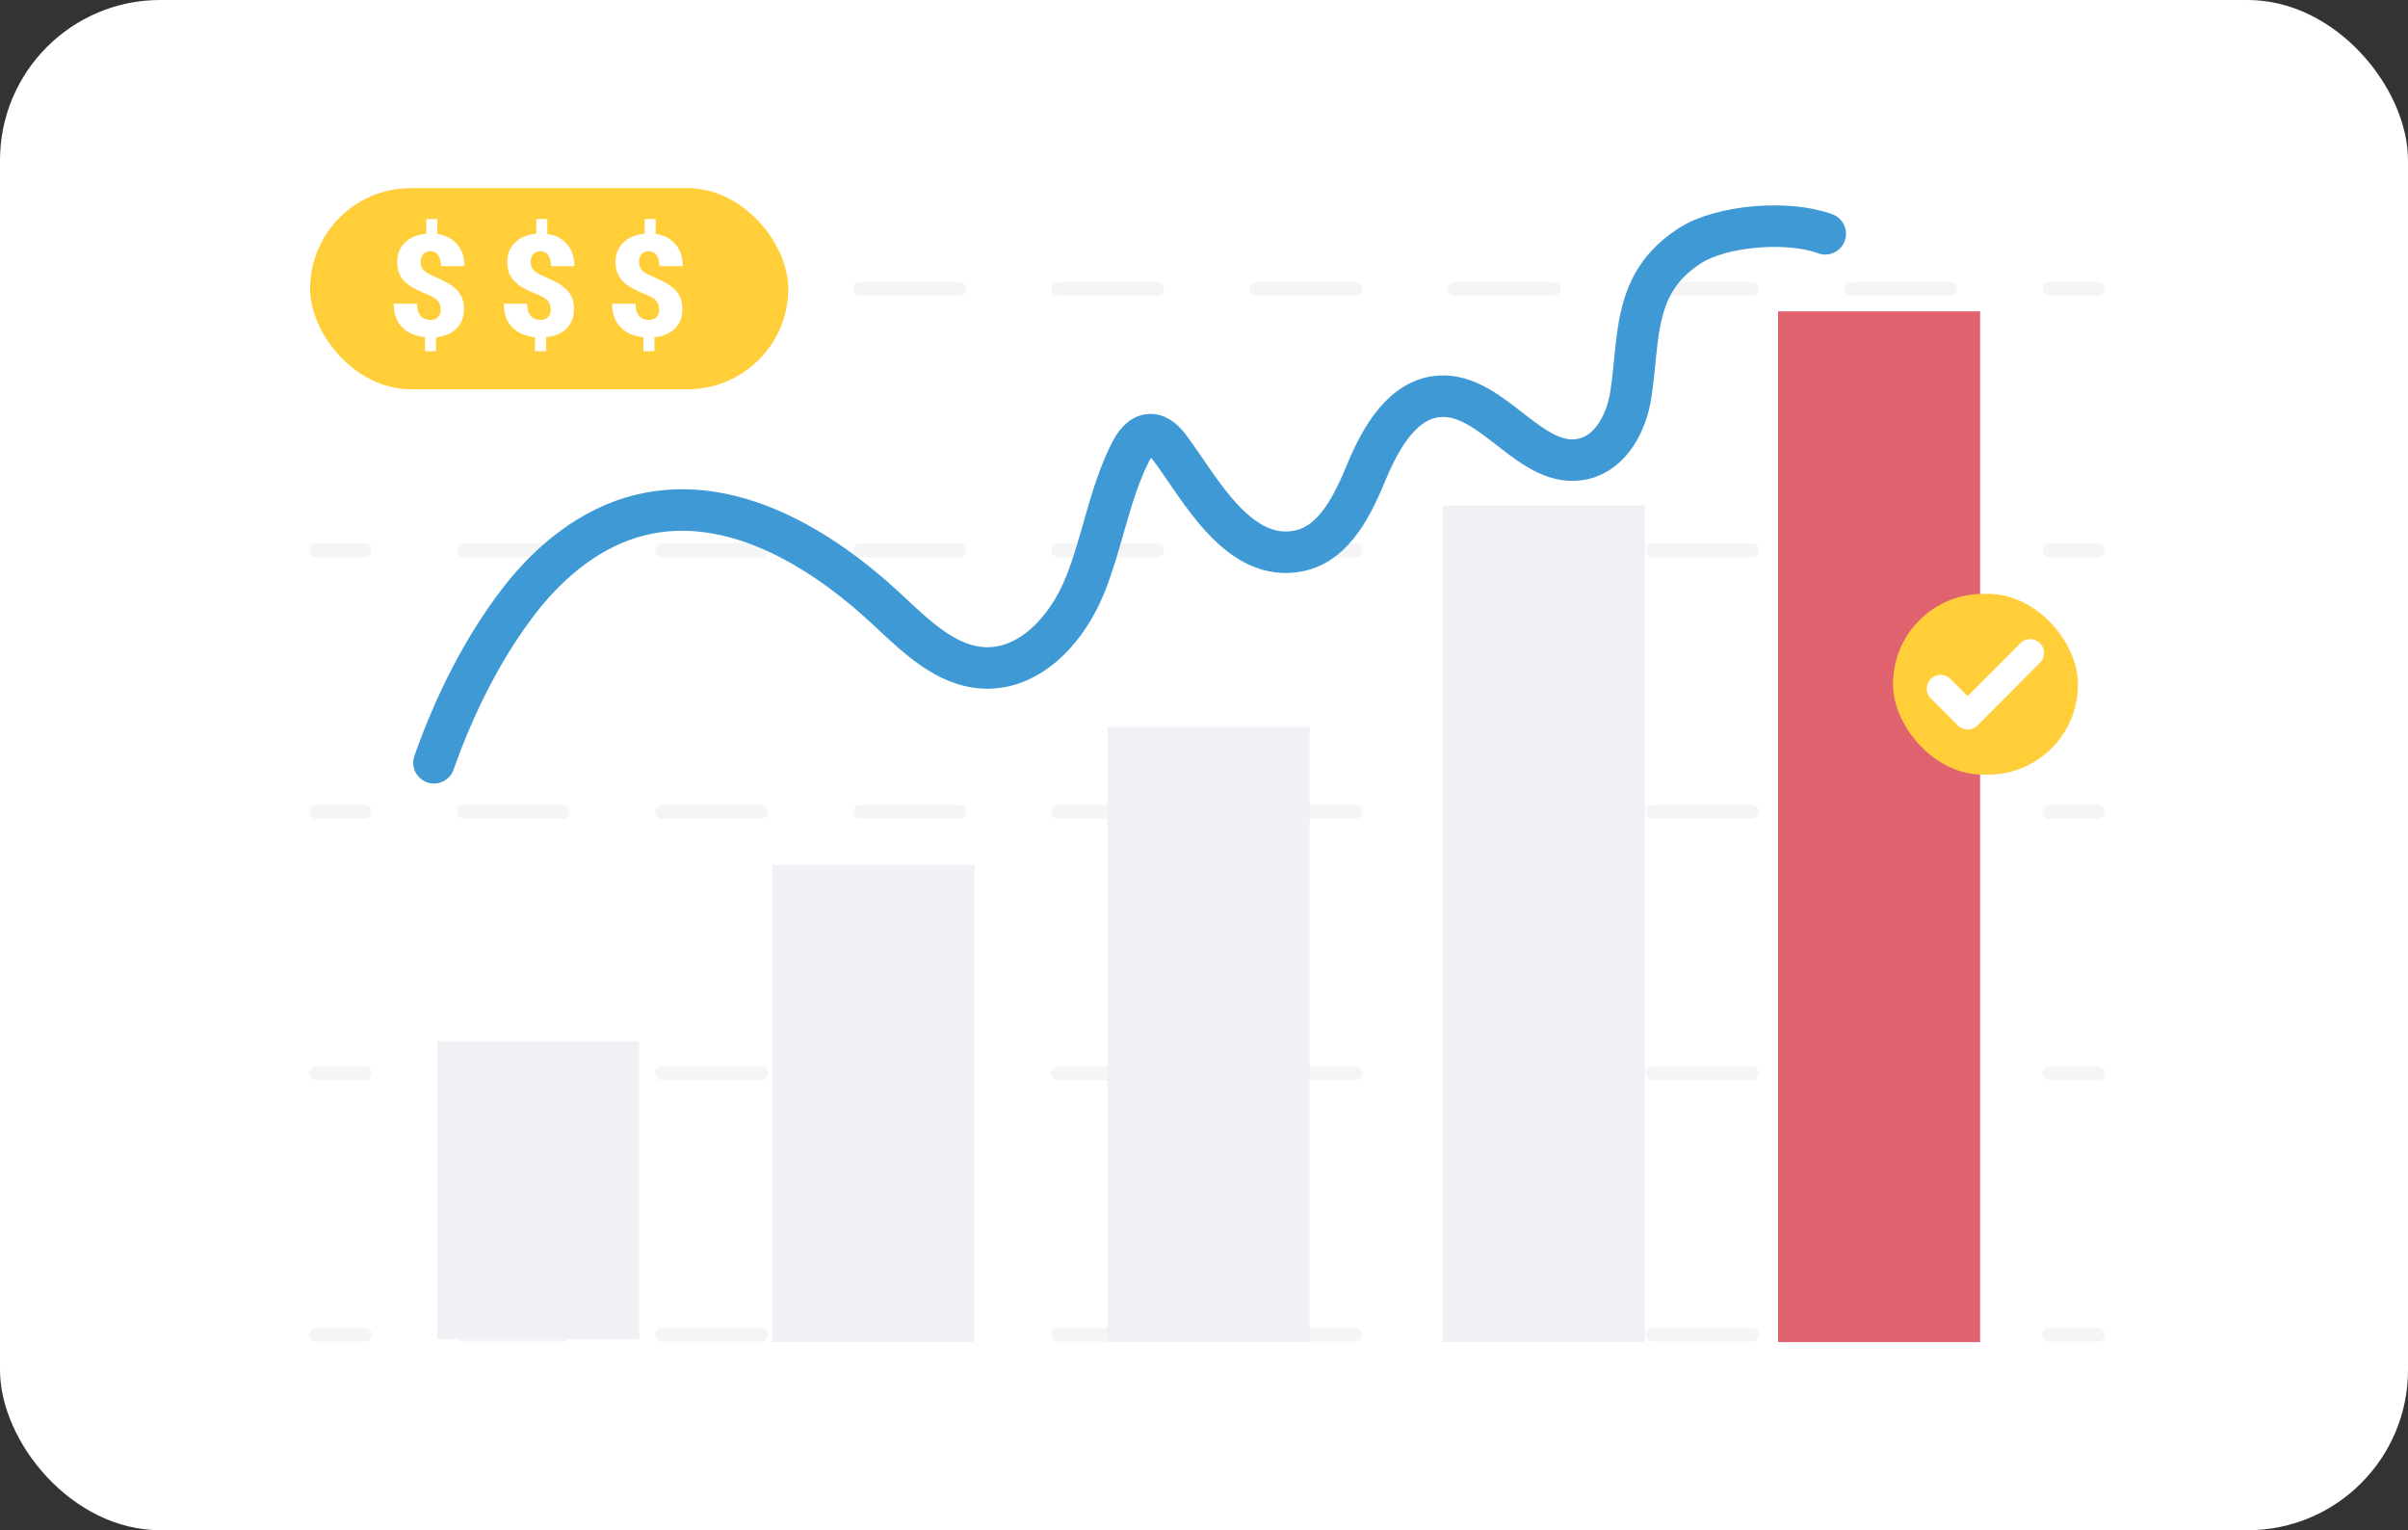
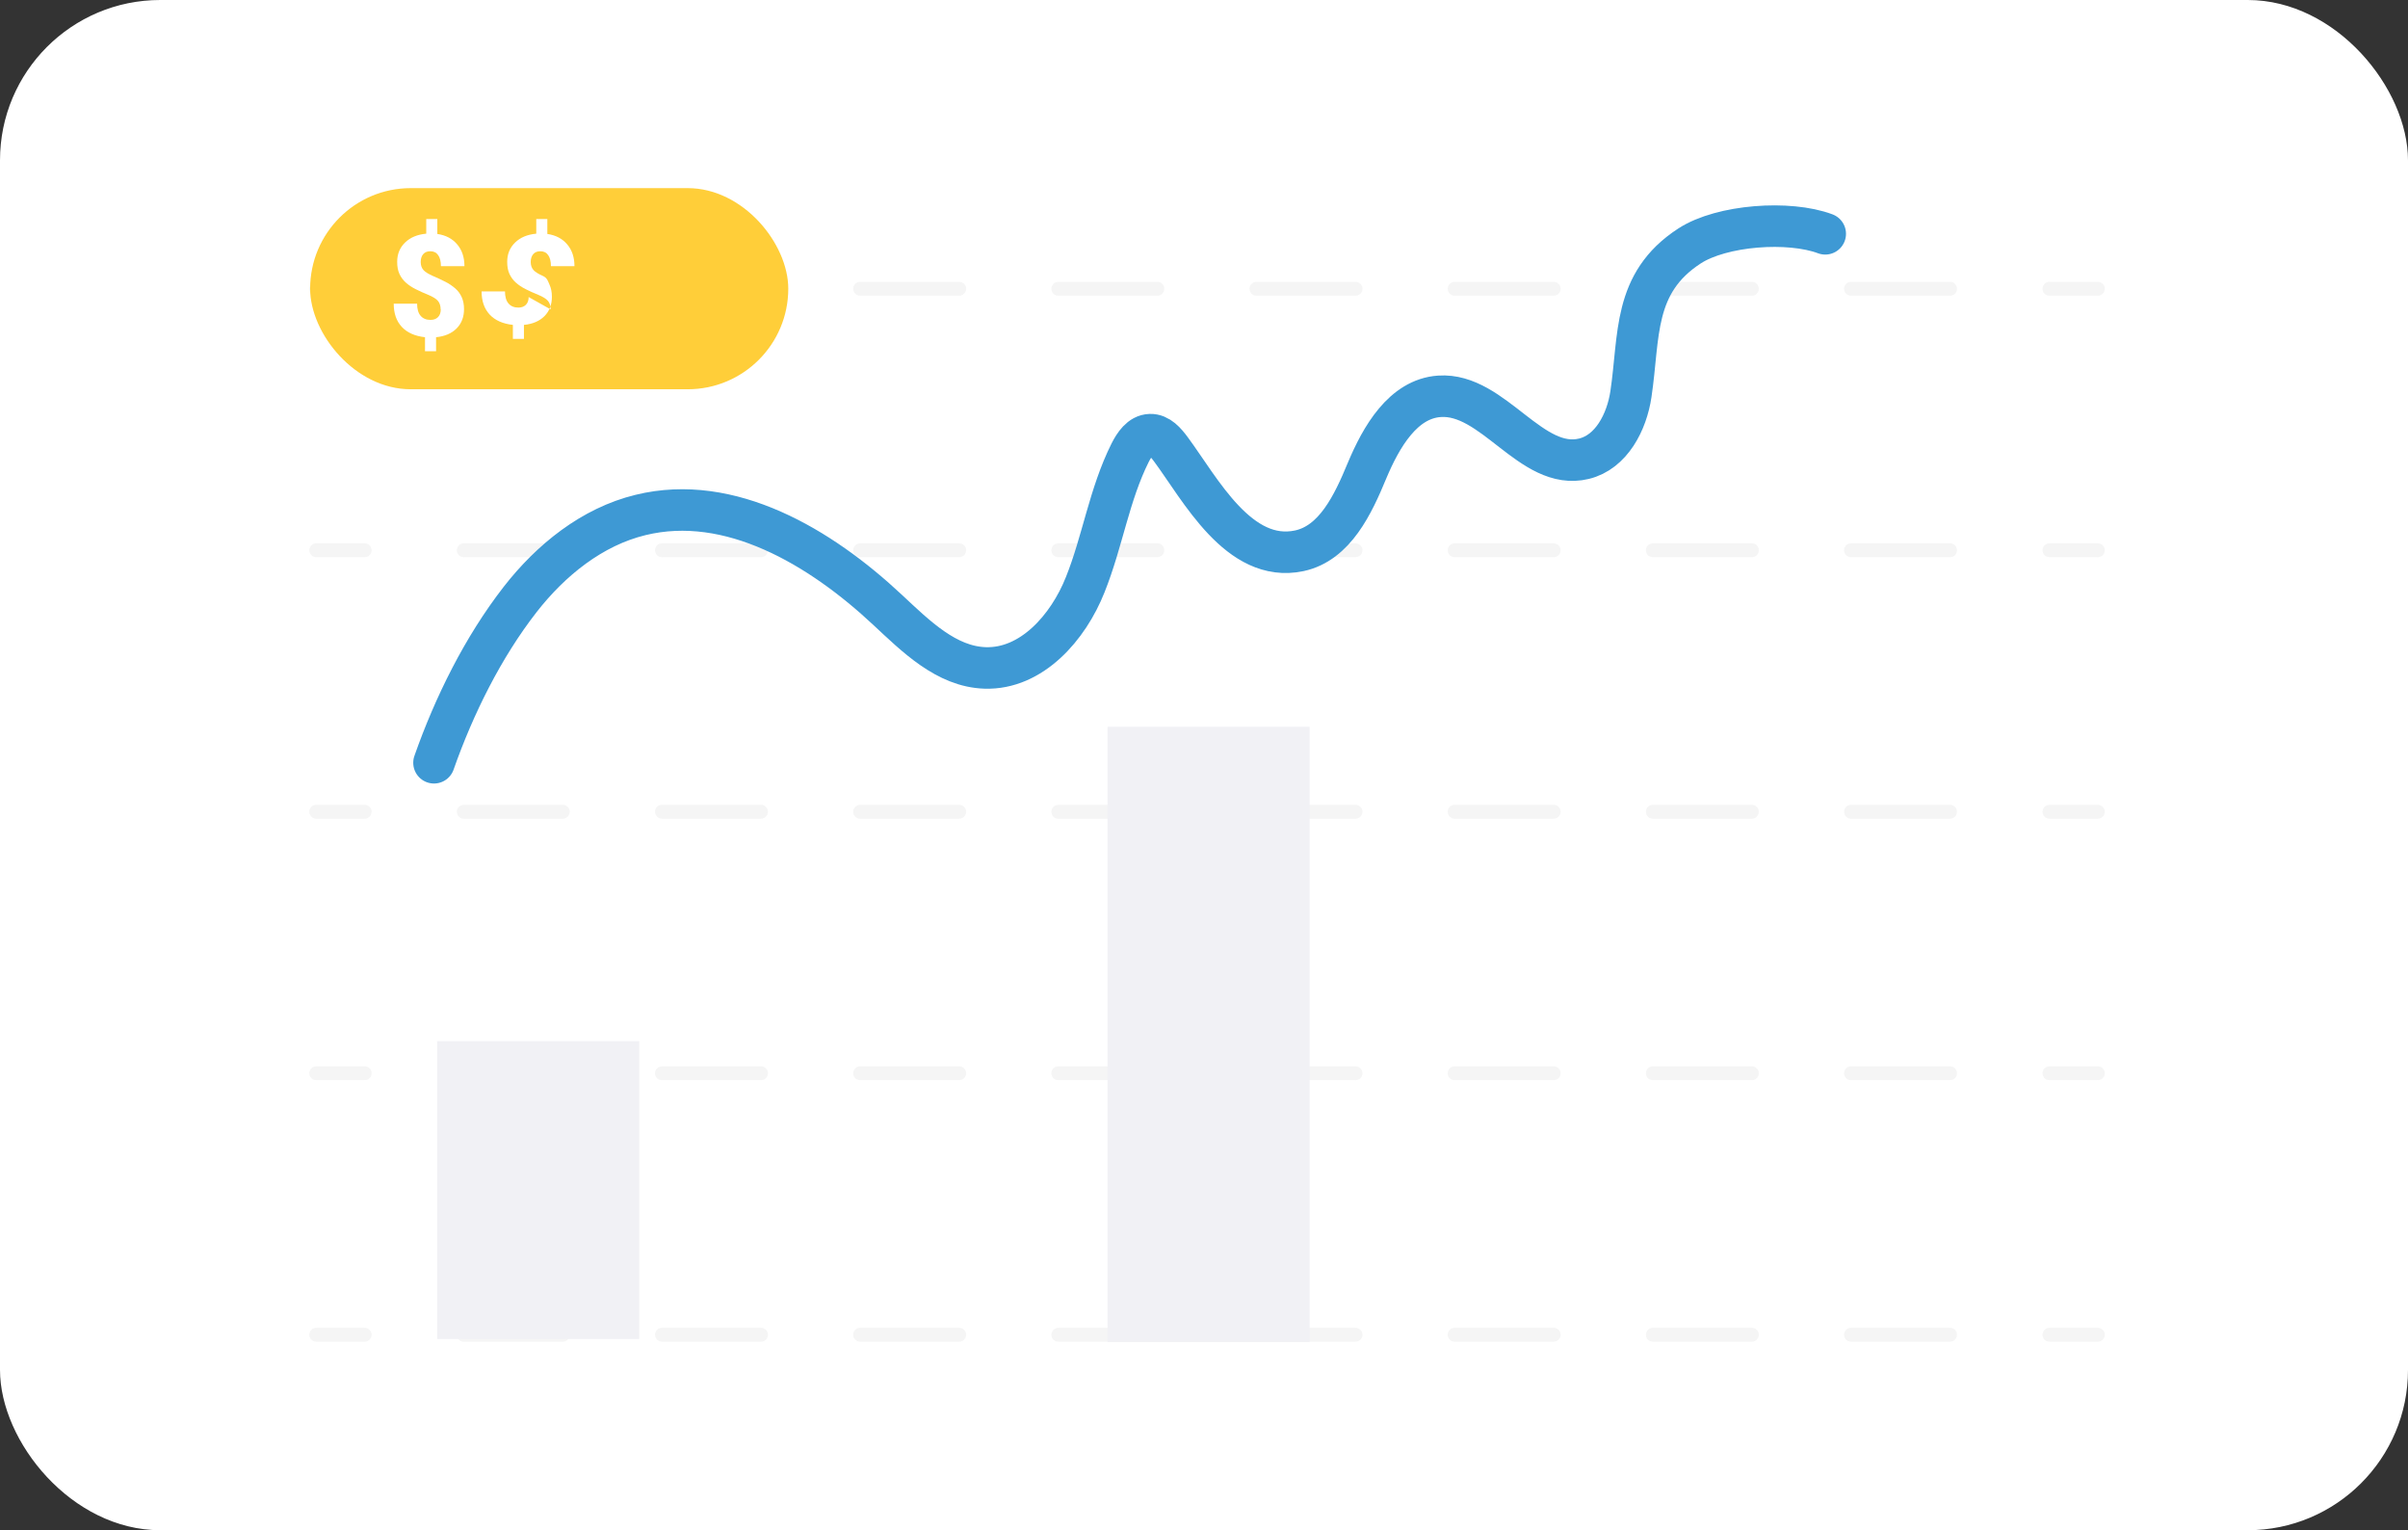
<svg xmlns="http://www.w3.org/2000/svg" id="Layer_1" width="174" height="110.54" viewBox="0 0 174 110.54">
  <rect x="0" y="0" width="174" height="110.54" fill="#333333" stroke="none" />
  <rect width="174" height="110.54" rx="11.58" ry="11.58" fill="#fff" stroke-width="0" />
  <g opacity=".3">
    <line x1="22.85" y1="20.86" x2="26.35" y2="20.86" fill="none" stroke="#ddd" stroke-linecap="round" stroke-linejoin="round" />
    <line x1="33.51" y1="20.86" x2="144.5" y2="20.86" fill="none" stroke="#ddd" stroke-dasharray="0 0 7.16 7.16" stroke-linecap="round" stroke-linejoin="round" />
    <line x1="148.09" y1="20.86" x2="151.59" y2="20.86" fill="none" stroke="#ddd" stroke-linecap="round" stroke-linejoin="round" />
  </g>
  <g opacity=".3">
    <line x1="22.85" y1="39.75" x2="26.35" y2="39.75" fill="none" stroke="#ddd" stroke-linecap="round" stroke-linejoin="round" />
    <line x1="33.51" y1="39.75" x2="144.5" y2="39.75" fill="none" stroke="#ddd" stroke-dasharray="0 0 7.16 7.16" stroke-linecap="round" stroke-linejoin="round" />
    <line x1="148.09" y1="39.75" x2="151.59" y2="39.75" fill="none" stroke="#ddd" stroke-linecap="round" stroke-linejoin="round" />
  </g>
  <g opacity=".3">
    <line x1="22.85" y1="58.64" x2="26.35" y2="58.64" fill="none" stroke="#ddd" stroke-linecap="round" stroke-linejoin="round" />
    <line x1="33.51" y1="58.64" x2="144.5" y2="58.64" fill="none" stroke="#ddd" stroke-dasharray="0 0 7.16 7.16" stroke-linecap="round" stroke-linejoin="round" />
    <line x1="148.09" y1="58.64" x2="151.59" y2="58.64" fill="none" stroke="#ddd" stroke-linecap="round" stroke-linejoin="round" />
  </g>
  <g opacity=".3">
    <line x1="22.85" y1="77.53" x2="26.35" y2="77.53" fill="none" stroke="#ddd" stroke-linecap="round" stroke-linejoin="round" />
    <line x1="33.51" y1="77.53" x2="144.5" y2="77.53" fill="none" stroke="#ddd" stroke-dasharray="0 0 7.16 7.16" stroke-linecap="round" stroke-linejoin="round" />
    <line x1="148.09" y1="77.53" x2="151.59" y2="77.53" fill="none" stroke="#ddd" stroke-linecap="round" stroke-linejoin="round" />
  </g>
  <g opacity=".3">
    <line x1="22.85" y1="96.42" x2="26.35" y2="96.42" fill="none" stroke="#ddd" stroke-linecap="round" stroke-linejoin="round" />
    <line x1="33.51" y1="96.42" x2="144.5" y2="96.42" fill="none" stroke="#ddd" stroke-dasharray="0 0 7.16 7.16" stroke-linecap="round" stroke-linejoin="round" />
    <line x1="148.09" y1="96.42" x2="151.59" y2="96.42" fill="none" stroke="#ddd" stroke-linecap="round" stroke-linejoin="round" />
  </g>
-   <rect x="128.48" y="22.49" width="14.6" height="74.46" fill="#e0626f" stroke-width="0" />
-   <rect x="104.25" y="36.53" width="14.6" height="60.42" fill="#f1f1f5" stroke-width="0" />
  <rect x="80.03" y="52.5" width="14.6" height="44.45" fill="#f1f1f5" stroke-width="0" />
-   <rect x="55.81" y="62.48" width="14.6" height="34.47" fill="#f1f1f5" stroke-width="0" />
  <rect x="31.59" y="75.21" width="14.6" height="21.52" fill="#f1f1f5" stroke-width="0" />
  <path d="M31.36,55.1c1.45-4.12,3.53-8.33,6.22-11.79,2.22-2.85,5.2-5.26,8.71-6.11,6.46-1.58,12.99,2.31,17.84,6.85,2.05,1.91,4.25,4.11,7.05,4.2,3.35.11,6.01-2.91,7.24-6.02,1.25-3.12,1.73-6.5,3.24-9.52.31-.61.76-1.29,1.45-1.31.64-.02,1.12.55,1.5,1.06,2.13,2.88,4.91,8.25,9.27,7.33,2.58-.55,3.89-3.35,4.9-5.79,1.02-2.43,2.6-5.19,5.23-5.37,3.91-.27,6.63,5.43,10.44,4.51,1.99-.48,3.1-2.65,3.4-4.67.63-4.21.11-8.02,4.23-10.7,2.34-1.52,7.2-1.86,9.81-.88" fill="none" stroke="#3e99d4" stroke-linecap="round" stroke-linejoin="round" stroke-width="3" />
  <rect x="22.41" y="13.59" width="34.55" height="14.53" rx="7.27" ry="7.27" fill="#ffce39" stroke-width="0" />
  <g id="Icon">
    <path id="Top-2" d="M31.84,22.35c0-.26-.07-.47-.2-.62-.13-.15-.36-.29-.69-.43-.33-.13-.63-.27-.91-.41-.28-.14-.52-.3-.72-.48-.2-.18-.35-.39-.46-.63s-.16-.53-.16-.86c0-.57.19-1.03.57-1.4s.89-.58,1.53-.64v-1.06h.8v1.08c.61.09,1.09.34,1.44.76.35.41.52.94.52,1.57h-1.7c0-.35-.07-.62-.2-.8-.13-.19-.32-.28-.57-.28-.22,0-.39.07-.51.21s-.18.33-.18.57.07.44.21.59.37.28.68.42c.31.13.6.27.88.41.28.14.51.3.72.48s.36.39.47.63c.11.24.17.53.17.87,0,.57-.18,1.04-.54,1.4s-.86.57-1.48.63v1.01h-.8v-1.01c-.73-.08-1.29-.33-1.68-.75-.39-.42-.58-.98-.58-1.67h1.69c0,.38.08.67.25.87.17.2.41.3.72.3.23,0,.41-.07.54-.2s.2-.32.2-.56h0Z" fill="#fff" stroke-width="0" />
  </g>
  <g id="Icon-2">
-     <path id="Top-2-2" d="M39.79,22.35c0-.26-.07-.47-.2-.62-.13-.15-.36-.29-.69-.43-.33-.13-.63-.27-.91-.41-.28-.14-.52-.3-.72-.48-.2-.18-.35-.39-.46-.63s-.16-.53-.16-.86c0-.57.19-1.03.57-1.4s.89-.58,1.53-.64v-1.06h.8v1.08c.61.09,1.09.34,1.44.76.35.41.52.94.52,1.57h-1.7c0-.35-.07-.62-.2-.8-.13-.19-.32-.28-.57-.28-.22,0-.39.07-.51.21s-.18.33-.18.57.07.44.21.59.37.28.68.42c.31.13.6.27.88.41.28.14.51.3.72.48s.36.39.47.63c.11.24.17.53.17.87,0,.57-.18,1.04-.54,1.4s-.86.57-1.48.63v1.01h-.8v-1.01c-.73-.08-1.29-.33-1.68-.75-.39-.42-.58-.98-.58-1.67h1.69c0,.38.08.67.25.87.17.2.41.3.72.3.23,0,.41-.07.54-.2s.2-.32.2-.56h0Z" fill="#fff" stroke-width="0" />
+     <path id="Top-2-2" d="M39.79,22.35c0-.26-.07-.47-.2-.62-.13-.15-.36-.29-.69-.43-.33-.13-.63-.27-.91-.41-.28-.14-.52-.3-.72-.48-.2-.18-.35-.39-.46-.63s-.16-.53-.16-.86c0-.57.19-1.03.57-1.4s.89-.58,1.53-.64v-1.06h.8v1.08c.61.09,1.09.34,1.44.76.35.41.52.94.52,1.57h-1.7c0-.35-.07-.62-.2-.8-.13-.19-.32-.28-.57-.28-.22,0-.39.07-.51.21s-.18.33-.18.57.07.44.21.59.37.28.68.42s.36.39.47.63c.11.24.17.53.17.87,0,.57-.18,1.04-.54,1.4s-.86.57-1.48.63v1.01h-.8v-1.01c-.73-.08-1.29-.33-1.68-.75-.39-.42-.58-.98-.58-1.67h1.69c0,.38.08.67.25.87.17.2.41.3.72.3.23,0,.41-.07.54-.2s.2-.32.2-.56h0Z" fill="#fff" stroke-width="0" />
  </g>
  <g id="Icon-3">
-     <path id="Top-2-3" d="M47.62,22.35c0-.26-.07-.47-.2-.62-.13-.15-.36-.29-.69-.43-.33-.13-.63-.27-.91-.41-.28-.14-.52-.3-.72-.48-.2-.18-.35-.39-.46-.63s-.16-.53-.16-.86c0-.57.19-1.03.57-1.4s.89-.58,1.53-.64v-1.06h.8v1.08c.61.09,1.09.34,1.44.76.35.41.52.94.52,1.57h-1.7c0-.35-.07-.62-.2-.8-.13-.19-.32-.28-.57-.28-.22,0-.39.07-.51.21s-.18.33-.18.57.07.44.21.59.37.28.68.42c.31.13.6.27.88.41.28.14.51.3.72.48s.36.39.47.63c.11.24.17.53.17.87,0,.57-.18,1.04-.54,1.4s-.86.57-1.48.63v1.01h-.8v-1.01c-.73-.08-1.29-.33-1.68-.75-.39-.42-.58-.98-.58-1.67h1.69c0,.38.08.67.25.87.17.2.41.3.72.3.23,0,.41-.07.54-.2s.2-.32.2-.56h0Z" fill="#fff" stroke-width="0" />
-   </g>
-   <rect x="136.79" y="42.9" width="13.36" height="13.06" rx="6.5" ry="6.5" fill="#ffce39" stroke-width="0" />
+     </g>
  <polyline points="140.23 49.75 142.18 51.7 146.7 47.17" fill="none" stroke="#fff" stroke-linecap="round" stroke-linejoin="round" stroke-width="2" />
</svg>